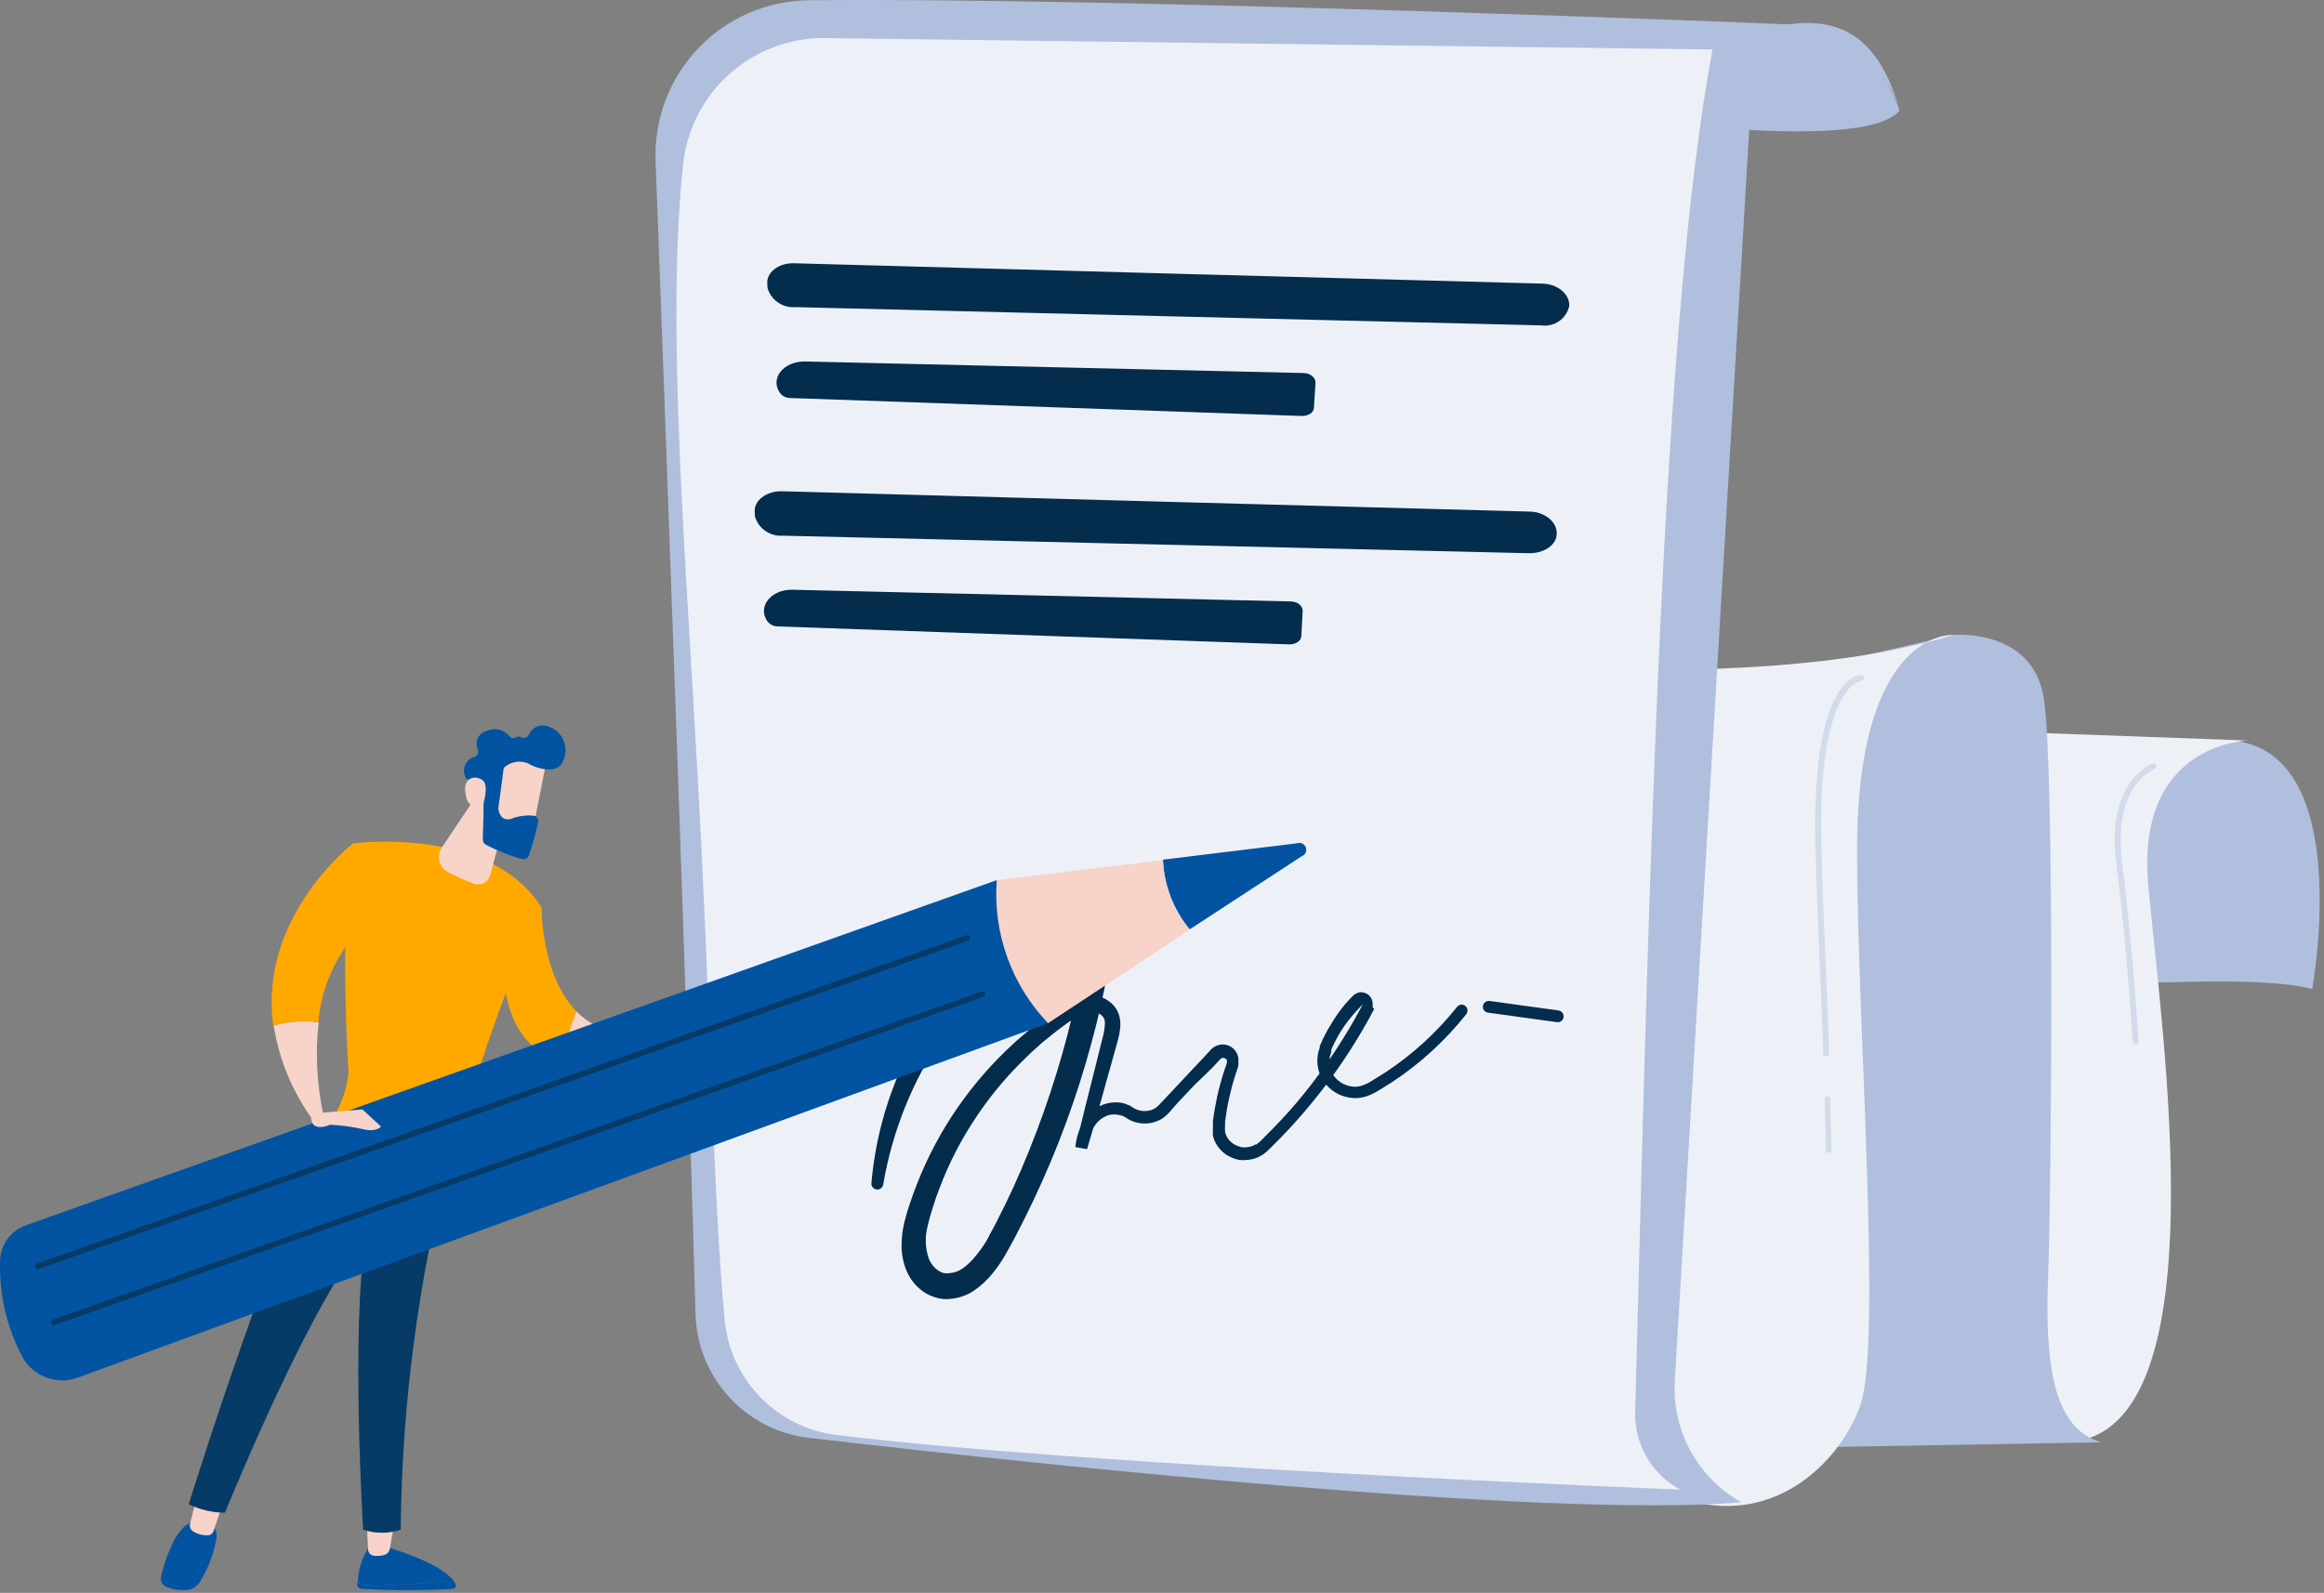
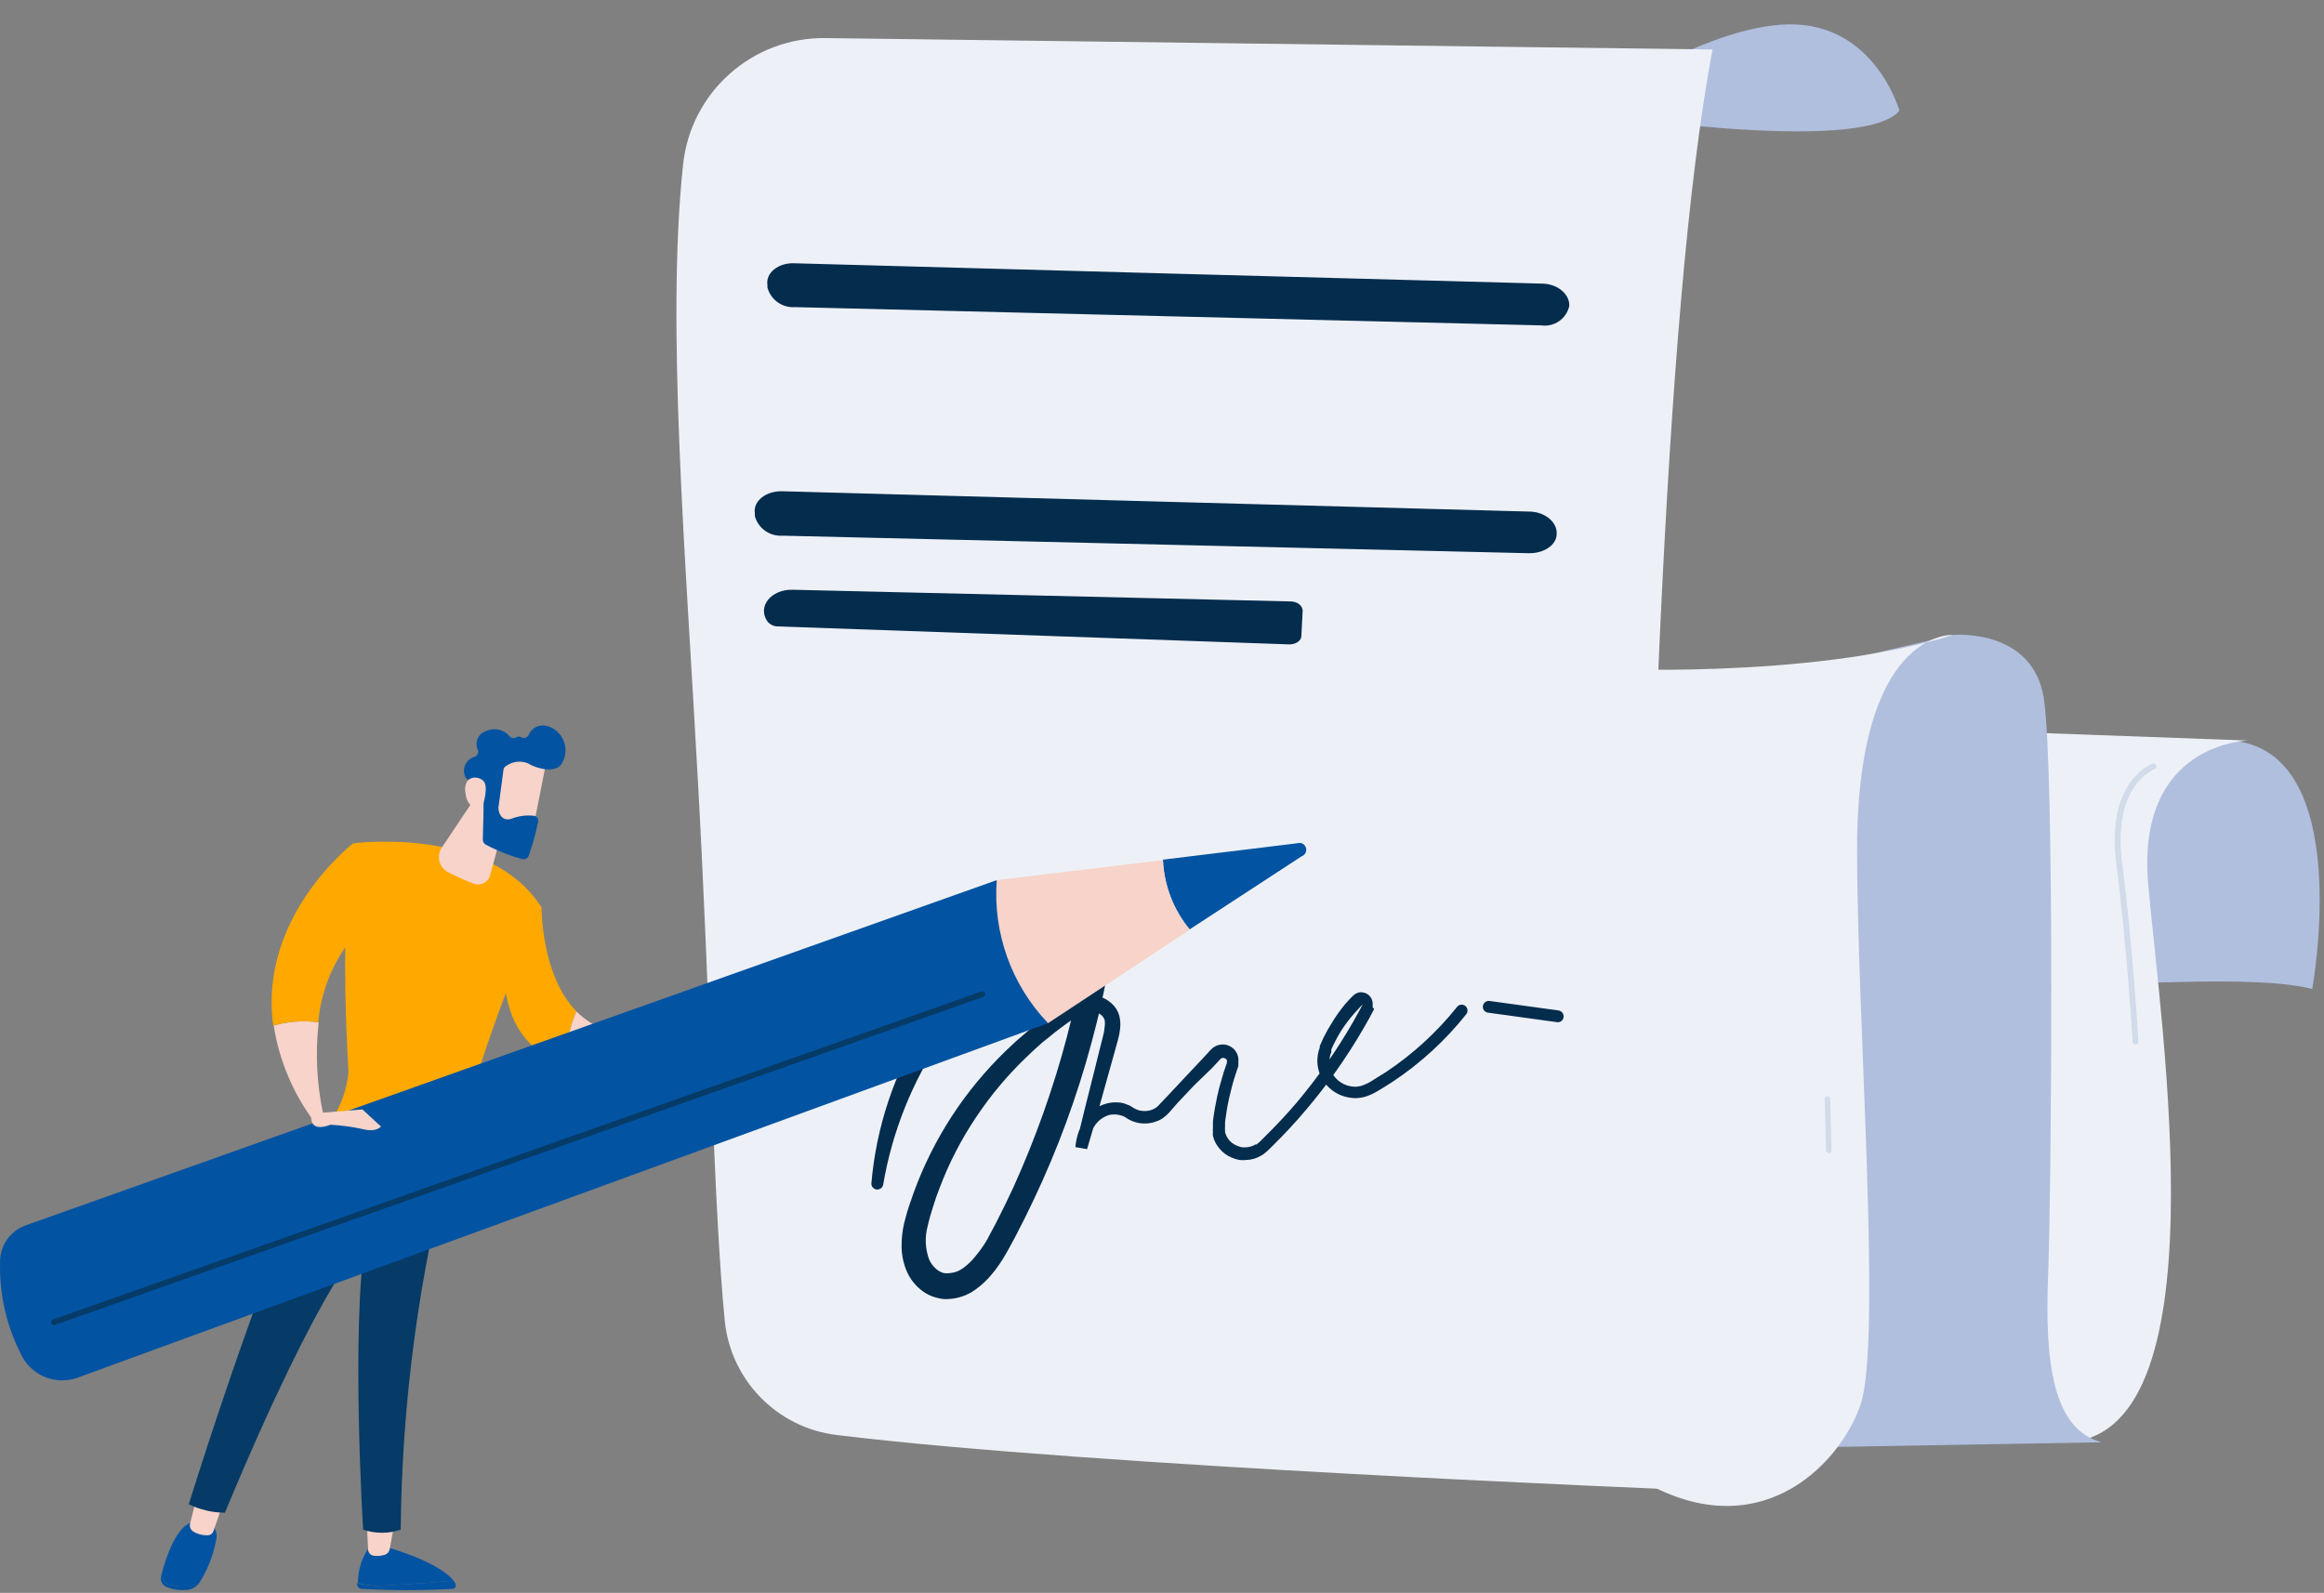
<svg xmlns="http://www.w3.org/2000/svg" width="159px" height="109px" viewBox="0 0 159 109" version="1.1">
  <rect x="0" y="0" width="159" height="109" fill="#808080" stroke="none" />
  <title>FDDA47A8-8A95-4207-A45E-C5043B8EBAA6</title>
  <defs>
    <linearGradient x1="-148.227%" y1="395.895%" x2="-112.934%" y2="334.083%" id="linearGradient-1">
      <stop stop-color="#53D8FF" offset="0%" />
      <stop stop-color="#3840F7" offset="100%" />
    </linearGradient>
  </defs>
  <g id="Page-1" stroke="none" stroke-width="1" fill="none" fill-rule="evenodd">
    <g id="Infografía_SeguroCredito_CESCE-Industrial" transform="translate(-1181, -3765)" fill-rule="nonzero">
      <g id="Infografia_CESCE-Industrial_3-16" transform="translate(1181, 3765)">
        <path d="M144.904,67.187 C145.234,67.507 154.364,66.677 158.194,67.677 C158.194,67.677 161.194,51.327 152.634,50.677 C144.074,50.027 141.144,56.677 141.144,56.677 L144.904,67.187 Z" id="Path" fill="#B0BFDE" />
        <path d="M132.704,49.907 L153.824,50.677 C153.824,50.677 146.124,50.787 146.974,60.517 C147.824,70.247 152.164,98.667 141.154,98.697 C130.144,98.727 129.964,93.697 129.964,93.697 L132.704,49.907 Z" id="Path" fill="#EDF1F7" />
        <path d="M125.474,45.347 L133.634,43.447 C133.634,43.447 139.094,42.957 139.834,47.807 C140.574,52.657 140.354,81.397 140.124,87.317 C139.894,93.237 140.444,97.807 143.784,98.697 L119.514,99.117 L125.474,45.347 Z" id="Path" fill="#B0BFDE" />
        <path d="M108.874,45.737 C108.874,45.737 123.744,46.557 133.634,43.447 C133.634,43.447 127.054,42.997 127.054,58.177 C127.054,69.787 128.774,91.947 127.274,96.177 C125.774,100.407 120.154,106.037 112.094,101.177 C104.034,96.317 108.874,45.737 108.874,45.737 Z" id="Path" fill="#EDF1F7" />
        <path d="M108.074,7.627 C108.074,7.627 127.294,10.727 129.954,7.577 C129.954,7.577 128.274,1.577 122.374,1.667 C116.474,1.757 108.074,7.627 108.074,7.627 Z" id="Path" fill="#B0BFDE" />
-         <path d="M55.324,0.017 C52.464,0.05 49.74,1.236 47.768,3.308 C45.797,5.379 44.746,8.159 44.854,11.017 C45.564,30.017 47.054,70.307 47.584,89.907 C47.7,94.28 51.017,97.9 55.364,98.397 C70.824,100.187 105.654,103.917 119.144,102.807 L119.144,102.807 C116.153,101.133 114.381,97.898 114.584,94.477 L119.794,6.927 C119.879,5.473 120.661,4.15 121.893,3.374 C123.125,2.598 124.656,2.465 126.004,3.017 C127.923,3.9 129.377,5.558 130.004,7.577 C128.874,3.827 127.004,1.017 122.374,1.667 C122.374,1.667 77.274,-0.193 55.324,0.017 Z" id="Path" fill="#B0BFDE" />
        <path d="M46.734,11.267 C47.255,6.301 51.471,2.548 56.464,2.606 L117.164,3.387 C113.714,21.757 112.834,59.477 111.874,96.637 C111.818,98.843 113.009,100.892 114.954,101.937 C114.954,101.937 74.524,100.327 57.234,98.197 C53.161,97.7 49.98,94.44 49.584,90.357 C48.804,82.417 48.584,68.257 47.744,53.357 C46.924,38.167 45.564,22.207 46.734,11.267 Z" id="Path" fill="#EDF1F7" />
        <path d="M54.384,18.017 C63.184,18.267 96.944,19.177 105.474,19.407 C106.554,19.407 107.404,20.127 107.364,20.937 L107.364,20.937 C107.173,21.812 106.34,22.392 105.454,22.267 L54.394,21.017 C53.524,21.08 52.731,20.518 52.504,19.677 L52.504,19.497 C52.374,18.667 53.264,17.957 54.384,18.017 Z" id="Path" fill="#042C4D" />
-         <path d="M53.374,26.907 L53.374,26.907 C53.544,27.118 53.802,27.239 54.074,27.237 L89.074,28.467 C89.514,28.467 89.884,28.237 89.894,27.907 L90.004,26.177 C90.004,25.837 89.654,25.537 89.194,25.527 L55.114,24.737 C53.614,24.697 52.644,25.897 53.374,26.907 Z" id="Path" fill="#042C4D" />
        <path d="M53.524,33.617 C62.324,33.867 96.084,34.777 104.614,35.007 C105.684,35.007 106.544,35.727 106.504,36.527 L106.504,36.527 C106.504,37.297 105.624,37.877 104.594,37.857 L53.534,36.657 C52.665,36.716 51.875,36.156 51.644,35.317 L51.644,35.127 C51.514,34.287 52.404,33.587 53.524,33.617 Z" id="Path" fill="#042C4D" />
        <path d="M52.514,42.537 L52.514,42.537 C52.687,42.744 52.943,42.865 53.214,42.867 L88.214,44.097 C88.654,44.097 89.024,43.857 89.034,43.527 L89.124,41.797 C89.124,41.457 88.774,41.167 88.314,41.157 L54.234,40.357 C52.754,40.317 51.784,41.517 52.514,42.537 Z" id="Path" fill="#042C4D" />
        <path d="M59.614,81.017 C59.94,77.146 61.184,73.409 63.244,70.117 C64.263,68.465 65.471,66.938 66.844,65.567 C67.194,65.237 67.544,64.887 67.904,64.567 C68.264,64.247 68.634,63.927 69.014,63.627 C69.394,63.327 69.794,63.037 70.194,62.757 L70.804,62.357 L71.104,62.157 L71.254,62.057 L71.454,61.947 C72.628,61.259 74.116,61.43 75.104,62.367 C75.342,62.612 75.532,62.901 75.664,63.217 C75.721,63.361 75.771,63.507 75.814,63.657 C75.852,63.801 75.882,63.948 75.904,64.097 C75.979,64.641 75.979,65.192 75.904,65.737 C75.904,65.997 75.834,66.247 75.794,66.497 L75.654,67.197 C75.564,67.667 75.464,68.127 75.354,68.597 C75.154,69.527 74.924,70.447 74.674,71.367 C73.684,75.047 72.365,78.632 70.734,82.077 L70.114,83.357 L69.464,84.627 L69.124,85.257 L68.954,85.567 L68.764,85.897 C68.508,86.345 68.214,86.77 67.884,87.167 C67.541,87.591 67.141,87.965 66.694,88.277 C66.188,88.635 65.592,88.846 64.974,88.887 C64.811,88.907 64.646,88.907 64.484,88.887 C64.324,88.868 64.167,88.834 64.014,88.787 C63.705,88.701 63.414,88.563 63.154,88.377 C62.638,88.01 62.239,87.503 62.004,86.917 C61.791,86.389 61.682,85.825 61.684,85.257 C61.681,84.725 61.742,84.194 61.864,83.677 C61.98,83.2 62.12,82.729 62.284,82.267 L62.524,81.577 L62.784,80.897 C63.499,79.099 64.415,77.389 65.514,75.797 C66.613,74.211 67.884,72.752 69.304,71.447 L69.574,71.197 L69.844,70.967 L70.394,70.497 L71.004,70.017 C71.204,69.867 71.384,69.717 71.584,69.587 C71.984,69.307 72.374,69.027 72.784,68.777 L73.094,68.587 L73.244,68.487 L73.324,68.437 L73.424,68.377 C73.699,68.236 73.997,68.145 74.304,68.107 C74.936,68.029 75.571,68.23 76.044,68.657 C76.299,68.879 76.483,69.171 76.574,69.497 C76.652,69.79 76.672,70.095 76.634,70.397 C76.607,70.657 76.557,70.915 76.484,71.167 L76.294,71.857 L75.914,73.217 C75.414,75.027 74.914,76.827 74.374,78.637 L74.374,78.637 L73.574,78.497 C73.627,77.872 73.818,77.268 74.134,76.727 C74.302,76.444 74.519,76.194 74.774,75.987 C75.307,75.556 75.994,75.364 76.674,75.457 C76.851,75.484 77.023,75.538 77.184,75.617 C77.264,75.617 77.344,75.697 77.424,75.737 L77.584,75.837 C77.971,76.059 78.439,76.092 78.854,75.927 C78.952,75.883 79.046,75.829 79.134,75.767 C79.176,75.732 79.216,75.696 79.254,75.657 L79.314,75.597 L79.384,75.517 L79.964,74.907 L81.124,73.667 L82.284,72.437 L82.854,71.817 C83.01,71.653 83.212,71.542 83.434,71.497 C83.655,71.449 83.887,71.474 84.094,71.567 C84.298,71.659 84.47,71.813 84.584,72.007 C84.703,72.201 84.752,72.43 84.724,72.657 C84.733,72.713 84.733,72.77 84.724,72.827 C84.726,72.87 84.726,72.913 84.724,72.957 L84.654,73.157 L84.524,73.547 C84.354,74.067 84.214,74.607 84.094,75.137 C83.974,75.667 83.884,76.227 83.814,76.767 L83.814,76.967 L83.814,77.137 C83.804,77.193 83.804,77.25 83.814,77.307 C83.809,77.36 83.809,77.413 83.814,77.467 C83.865,77.676 83.964,77.871 84.104,78.037 C84.253,78.199 84.438,78.326 84.644,78.407 C84.744,78.449 84.848,78.482 84.954,78.507 C85.063,78.521 85.174,78.521 85.284,78.507 C85.5,78.495 85.709,78.43 85.894,78.317 L85.974,78.317 L86.034,78.257 L86.164,78.157 L86.464,77.857 C87.254,77.077 88.024,76.267 88.744,75.417 C90.158,73.73 91.423,71.923 92.524,70.017 L92.934,69.287 L93.134,68.917 L93.234,68.727 L93.234,68.727 L93.234,68.727 C93.234,68.727 93.234,68.727 93.234,68.727 L93.234,68.727 L93.234,68.727 L93.164,68.797 L93.024,68.947 L92.744,69.247 C92.375,69.655 92.041,70.094 91.744,70.557 C91.604,70.787 91.464,71.027 91.344,71.267 L91.164,71.637 L91.084,71.817 L91.084,71.907 L91.084,71.997 C90.903,72.421 90.903,72.902 91.084,73.327 C91.284,73.752 91.643,74.082 92.084,74.247 C92.298,74.327 92.525,74.367 92.754,74.367 C92.983,74.354 93.207,74.296 93.414,74.197 L93.574,74.127 L93.754,74.027 C93.874,73.947 93.994,73.887 94.104,73.807 L94.814,73.367 C96.659,72.142 98.302,70.637 99.684,68.907 L99.684,68.907 C99.749,68.82 99.846,68.764 99.954,68.751 C100.061,68.738 100.169,68.769 100.254,68.837 C100.425,68.979 100.452,69.232 100.314,69.407 C98.891,71.196 97.197,72.751 95.294,74.017 L94.564,74.477 L94.194,74.697 L94.014,74.797 L93.784,74.907 C93.469,75.052 93.13,75.134 92.784,75.147 C92.442,75.149 92.103,75.088 91.784,74.967 C91.153,74.724 90.641,74.248 90.354,73.637 C90.075,73.02 90.053,72.319 90.294,71.687 L90.294,71.567 L90.344,71.467 L90.434,71.267 C90.494,71.127 90.554,70.997 90.624,70.867 C90.753,70.606 90.897,70.352 91.054,70.107 C91.346,69.606 91.681,69.131 92.054,68.687 L92.354,68.357 L92.504,68.207 L92.584,68.127 L92.584,68.127 L92.664,68.057 C92.788,67.969 92.932,67.913 93.084,67.897 C93.229,67.899 93.373,67.933 93.504,67.997 C93.77,68.145 93.929,68.432 93.914,68.737 C93.919,68.806 93.919,68.877 93.914,68.947 C93.941,68.973 93.972,68.996 94.004,69.017 L94.004,69.067 L93.904,69.257 L93.704,69.637 L93.284,70.377 C92.14,72.351 90.822,74.219 89.344,75.957 C88.614,76.827 87.834,77.657 87.024,78.457 L86.714,78.757 L86.524,78.917 L86.424,78.997 L86.304,79.067 C86.003,79.254 85.658,79.361 85.304,79.377 C85.131,79.397 84.956,79.397 84.784,79.377 C84.616,79.343 84.451,79.293 84.294,79.227 C83.974,79.1 83.689,78.897 83.464,78.637 C83.231,78.377 83.066,78.065 82.984,77.727 C82.974,77.64 82.974,77.553 82.984,77.467 C82.973,77.38 82.973,77.293 82.984,77.207 L82.984,76.957 L82.984,76.737 C83.054,76.167 83.154,75.597 83.274,75.037 C83.394,74.477 83.554,73.917 83.724,73.367 L83.864,72.957 L83.934,72.757 C83.941,72.734 83.941,72.709 83.934,72.687 C83.954,72.635 83.954,72.578 83.934,72.527 C83.899,72.477 83.85,72.439 83.794,72.417 C83.687,72.363 83.557,72.392 83.484,72.487 L82.914,73.097 L81.704,74.267 L80.544,75.497 L80.004,76.117 L79.934,76.187 L79.844,76.277 C79.784,76.341 79.717,76.398 79.644,76.447 C79.511,76.56 79.358,76.648 79.194,76.707 C78.545,76.98 77.805,76.936 77.194,76.587 L76.994,76.457 L76.864,76.387 C76.764,76.346 76.66,76.316 76.554,76.297 C76.336,76.252 76.111,76.252 75.894,76.297 C75.444,76.427 75.063,76.729 74.834,77.137 C74.583,77.575 74.433,78.063 74.394,78.567 L73.594,78.417 L73.594,78.417 C74.044,76.597 74.484,74.767 74.954,72.947 L75.294,71.577 L75.464,70.907 C75.522,70.704 75.559,70.496 75.574,70.287 C75.601,70.124 75.601,69.959 75.574,69.797 C75.529,69.67 75.453,69.556 75.354,69.467 C75.105,69.27 74.786,69.187 74.474,69.237 C74.313,69.262 74.158,69.313 74.014,69.387 L74.014,69.387 L73.944,69.387 L73.804,69.487 L73.514,69.677 C73.134,69.917 72.764,70.197 72.404,70.467 C72.214,70.607 72.034,70.757 71.864,70.897 L71.324,71.327 L70.814,71.787 L70.564,72.017 L70.314,72.257 C68.984,73.516 67.799,74.922 66.784,76.447 C65.766,77.962 64.927,79.589 64.284,81.297 L64.044,81.937 L63.834,82.587 C63.694,83.027 63.564,83.457 63.474,83.877 C63.264,84.634 63.295,85.438 63.564,86.177 C63.692,86.476 63.899,86.735 64.164,86.927 C64.288,87.014 64.427,87.078 64.574,87.117 C64.716,87.142 64.861,87.142 65.004,87.117 C65.326,87.09 65.635,86.972 65.894,86.777 C66.213,86.543 66.499,86.267 66.744,85.957 C67.007,85.64 67.247,85.306 67.464,84.957 L67.624,84.667 L67.784,84.357 L68.114,83.747 L68.734,82.507 L69.334,81.247 C70.843,77.912 72.071,74.456 73.004,70.917 C73.234,70.027 73.454,69.127 73.654,68.217 C73.754,67.767 73.854,67.317 73.944,66.857 L74.074,66.177 C74.114,65.97 74.144,65.76 74.164,65.547 C74.219,65.155 74.219,64.758 74.164,64.367 C74.135,64.074 74.016,63.798 73.824,63.577 C73.741,63.491 73.643,63.423 73.534,63.377 C73.403,63.319 73.265,63.282 73.124,63.267 C72.818,63.248 72.514,63.313 72.244,63.457 L72.134,63.527 L72.004,63.617 L71.724,63.797 L71.154,64.167 C70.774,64.427 70.424,64.707 70.054,64.967 C69.684,65.227 69.344,65.537 68.994,65.827 C68.644,66.117 68.324,66.437 67.994,66.737 C66.681,68 65.507,69.402 64.494,70.917 C62.429,73.971 61.042,77.432 60.424,81.067 C60.383,81.286 60.174,81.433 59.954,81.397 C59.768,81.361 59.628,81.205 59.614,81.017 Z" id="Path" fill="#042C4D" />
        <path d="M101.594,69.207 C101.488,69.119 101.435,68.983 101.454,68.847 C101.485,68.623 101.69,68.467 101.914,68.497 L106.634,69.147 C106.853,69.182 107.004,69.386 106.974,69.607 C106.961,69.712 106.906,69.809 106.821,69.873 C106.736,69.937 106.629,69.964 106.524,69.947 L101.804,69.297 C101.726,69.288 101.653,69.256 101.594,69.207 L101.594,69.207 Z" id="Path" fill="#042C4D" />
        <path d="M125.124,78.887 C125.013,78.887 124.924,78.797 124.924,78.687 C124.924,78.687 124.924,77.897 124.834,75.197 C124.842,75.104 124.912,75.03 125.004,75.017 C125.057,75.011 125.111,75.028 125.151,75.065 C125.191,75.101 125.214,75.152 125.214,75.207 C125.294,77.917 125.304,78.707 125.304,78.707 C125.309,78.76 125.292,78.814 125.256,78.854 C125.219,78.894 125.168,78.917 125.114,78.917 L125.124,78.887 Z" id="Path" fill="#D1DBEA" />
-         <path d="M124.944,72.297 C124.833,72.297 124.744,72.207 124.744,72.097 C124.684,70.337 124.604,68.397 124.514,66.337 C124.394,63.557 124.274,60.687 124.204,57.917 C124.034,50.627 125.204,47.827 126.264,46.767 C126.531,46.446 126.91,46.239 127.324,46.187 C127.377,46.187 127.428,46.208 127.465,46.245 C127.503,46.283 127.524,46.333 127.524,46.387 C127.524,46.499 127.436,46.591 127.324,46.597 C127.324,46.597 124.324,46.877 124.614,57.907 C124.674,60.677 124.804,63.547 124.924,66.327 C125.004,68.327 125.094,70.327 125.144,72.087 C125.146,72.14 125.128,72.192 125.092,72.231 C125.057,72.27 125.007,72.294 124.954,72.297 L124.944,72.297 Z" id="Path" fill="#D1DBEA" />
        <path d="M146.104,71.477 C145.999,71.472 145.914,71.391 145.904,71.287 C145.904,71.217 145.504,64.627 144.794,59.147 C144.054,53.497 147.134,52.307 147.264,52.257 C147.369,52.218 147.485,52.272 147.524,52.377 C147.562,52.481 147.509,52.598 147.404,52.637 C147.284,52.687 144.504,53.787 145.194,59.097 C145.904,64.587 146.304,71.197 146.304,71.257 C146.309,71.311 146.292,71.366 146.256,71.407 C146.22,71.449 146.169,71.474 146.114,71.477 L146.104,71.477 Z" id="Path" fill="#D1DBEA" />
        <path d="M31.004,108.167 C29.844,108.267 27.834,108.427 26.254,108.497 C25.641,108.56 25.022,108.499 24.434,108.317 C24.429,108.353 24.429,108.39 24.434,108.427 C24.439,108.594 24.576,108.727 24.744,108.727 C26.815,108.843 28.892,108.843 30.964,108.727 C31.046,108.724 31.12,108.679 31.16,108.606 C31.199,108.534 31.196,108.447 31.154,108.377 C31.144,108.317 31.094,108.237 31.004,108.167 Z" id="Path" fill="#0253A2" />
        <path d="M26.284,108.497 C27.864,108.427 29.874,108.267 31.034,108.167 C29.894,106.767 26.284,105.827 26.284,105.827 L25.284,105.827 C24.769,106.555 24.49,107.424 24.484,108.317 C25.066,108.496 25.678,108.557 26.284,108.497 Z" id="Path" fill="#0253A2" />
        <path d="M25.094,104.167 L25.184,106.057 C25.2,106.259 25.353,106.425 25.554,106.457 C25.812,106.493 26.074,106.473 26.324,106.397 C26.501,106.34 26.632,106.19 26.664,106.007 L26.994,104.167 L25.094,104.167 Z" id="Path" fill="#F7D3C9" />
        <path d="M11.834,108.487 C11.46,108.473 11.134,108.23 11.014,107.877 L11.014,107.877 C10.943,108.201 11.135,108.524 11.454,108.617 C11.837,108.772 12.251,108.837 12.664,108.807 C13.017,108.809 13.354,108.655 13.584,108.387 L13.584,108.387 C13.022,108.586 12.415,108.621 11.834,108.487 L11.834,108.487 Z" id="Path" fill="#0253A2" />
        <path d="M14.204,104.147 L13.364,104.147 C12.084,104.147 11.274,106.827 11.014,107.877 C11.134,108.23 11.46,108.473 11.834,108.487 C12.414,108.624 13.021,108.593 13.584,108.397 C14.178,107.486 14.586,106.466 14.784,105.397 C14.924,104.894 14.678,104.364 14.204,104.147 L14.204,104.147 Z" id="Path" fill="#0253A2" />
        <path d="M13.474,102.397 L13.004,104.257 C12.946,104.484 13.054,104.721 13.264,104.827 C13.566,105.001 13.915,105.082 14.264,105.057 C14.423,105.04 14.556,104.929 14.604,104.777 L15.294,102.777 L13.474,102.397 Z" id="Path" fill="#F7D3C9" />
        <path d="M12.914,102.937 C13.683,103.312 14.527,103.51 15.384,103.517 C22.194,87.167 25.004,84.847 25.004,84.847 C24.004,91.017 24.844,104.677 24.844,104.677 C25.677,104.959 26.58,104.959 27.414,104.677 C27.498,95.947 28.66,87.261 30.874,78.817 C26.274,78.717 23.874,77.137 23.024,76.507 C19.184,82.697 12.914,102.937 12.914,102.937 Z" id="Path" fill="#053B66" />
        <path d="M24.194,57.707 C23.324,62.047 23.634,69.827 23.844,73.377 C23.728,74.569 23.316,75.714 22.644,76.707 C22.601,76.775 22.589,76.858 22.609,76.935 C22.63,77.013 22.682,77.079 22.754,77.117 C25.195,78.359 27.861,79.1 30.594,79.297 C30.842,79.304 31.063,79.138 31.124,78.897 C32.609,73.138 34.593,67.52 37.054,62.107 C33.534,56.487 24.194,57.707 24.194,57.707 Z" id="Path" fill="#FFA900" />
        <path d="M25.444,84.457 L25.334,84.457 C25.232,84.392 25.201,84.259 25.264,84.157 C25.952,83.136 26.897,82.315 28.004,81.777 C28.075,81.743 28.159,81.749 28.224,81.794 C28.289,81.839 28.326,81.915 28.319,81.994 C28.313,82.073 28.265,82.143 28.194,82.177 C27.178,82.672 26.31,83.423 25.674,84.357 C25.623,84.432 25.533,84.472 25.444,84.457 Z" id="Path" fill="url(#linearGradient-1)" />
        <path d="M18.724,70.177 C19.099,72.562 20.049,74.821 21.494,76.757 L22.114,76.247 C21.672,74.18 21.567,72.056 21.804,69.957 C20.773,69.819 19.725,69.894 18.724,70.177 L18.724,70.177 Z" id="Path" fill="#F7D3C9" />
        <path d="M25.164,63.067 L24.164,57.707 C24.164,57.707 17.664,62.707 18.694,70.177 C19.695,69.894 20.743,69.819 21.774,69.957 C21.999,67.316 23.209,64.856 25.164,63.067 L25.164,63.067 Z" id="Path" fill="#FFA900" />
        <path d="M37.054,62.107 L34.544,67.507 C34.954,70.777 36.704,72.187 38.594,72.727 C38.691,71.517 38.974,70.33 39.434,69.207 C37.004,66.707 37.054,62.107 37.054,62.107 Z" id="Path" fill="#FFA900" />
        <path d="M39.434,69.207 C38.974,70.33 38.691,71.517 38.594,72.727 C43.594,74.727 44.974,70.887 44.974,70.887 L44.004,70.727 C42.325,70.981 40.625,70.416 39.434,69.207 L39.434,69.207 Z" id="Path" fill="#F7D3C9" />
        <path d="M34.744,55.427 L33.534,59.887 C33.469,60.125 33.305,60.325 33.083,60.434 C32.861,60.543 32.602,60.551 32.374,60.457 C31.776,60.226 31.192,59.962 30.624,59.667 C30.344,59.508 30.141,59.242 30.063,58.93 C29.986,58.618 30.04,58.287 30.214,58.017 L32.734,54.257 L34.744,55.427 Z" id="Path" fill="#F7D3C9" />
        <path d="M37.394,52.017 C37.394,52.087 36.394,57.097 36.394,57.097 L33.544,56.457 L33.814,51.567 C33.814,51.567 37.214,50.767 37.394,52.017 Z" id="Path" fill="#F7D3C9" />
        <path d="M34.444,52.687 L34.104,55.247 C34.094,55.279 34.094,55.314 34.104,55.347 C34.104,55.547 34.274,56.227 34.964,56.037 C35.471,55.834 36.021,55.761 36.564,55.827 C36.747,55.876 36.858,56.062 36.814,56.247 C36.657,57.039 36.439,57.818 36.164,58.577 C36.09,58.747 35.902,58.837 35.724,58.787 C34.852,58.549 34.01,58.213 33.214,57.787 C33.102,57.713 33.035,57.59 33.034,57.457 C33.034,56.807 33.144,54.847 33.034,54.287 C32.924,53.727 32.344,53.467 32.034,53.357 C31.944,53.317 31.873,53.246 31.834,53.157 C31.715,52.893 31.716,52.591 31.837,52.328 C31.958,52.066 32.186,51.868 32.464,51.787 C32.558,51.757 32.636,51.69 32.68,51.601 C32.723,51.512 32.728,51.409 32.694,51.317 C32.574,51.067 32.572,50.777 32.688,50.526 C32.804,50.274 33.026,50.088 33.294,50.017 C33.845,49.766 34.497,49.922 34.874,50.397 C34.992,50.527 35.19,50.548 35.334,50.447 C35.431,50.382 35.557,50.382 35.654,50.447 C35.74,50.499 35.845,50.513 35.942,50.484 C36.039,50.455 36.119,50.387 36.164,50.297 C36.366,49.806 36.9,49.541 37.414,49.677 C37.919,49.811 38.335,50.168 38.545,50.647 C38.755,51.125 38.736,51.674 38.494,52.137 C38.164,52.967 36.794,52.647 36.104,52.227 C35.606,52.032 35.043,52.107 34.614,52.427 C34.516,52.478 34.452,52.576 34.444,52.687 Z" id="Path" fill="#0253A2" />
        <path d="M33.004,55.207 C33.004,55.207 33.524,53.737 33.004,53.377 C32.484,53.017 31.674,53.207 31.844,54.267 C32.004,55.597 33.004,55.207 33.004,55.207 Z" id="Path" fill="#F7D3C9" />
        <path d="M44.604,71.587 C44.854,71.777 45.724,71.367 46.254,71.077 C46.514,70.94 46.64,70.637 46.554,70.357 C46.424,69.957 46.214,69.427 45.944,69.357 C45.514,69.257 43.554,70.767 44.604,71.587 Z" id="Path" fill="#F7D3C9" />
        <path d="M1.774,83.847 L68.194,60.227 L71.704,70.017 L5.304,94.277 C3.892,94.785 2.319,94.213 1.564,92.917 C0.488,90.911 -0.05,88.661 0.004,86.387 C-0.014,85.247 0.699,84.225 1.774,83.847 Z" id="Path" fill="#0253A2" />
        <path d="M88.744,57.707 L79.564,58.827 C79.639,60.573 80.282,62.247 81.394,63.597 L89.054,58.597 C89.299,58.511 89.429,58.242 89.344,57.997 C89.258,57.751 88.989,57.621 88.744,57.707 Z" id="Path" fill="#0253A2" />
        <path d="M68.194,60.227 C67.923,63.84 69.199,67.398 71.704,70.017 L81.394,63.627 C80.282,62.277 79.639,60.603 79.564,58.857 L68.194,60.227 Z" id="Path" fill="#F7D3C9" />
-         <path d="M2.594,86.847 C2.511,86.85 2.437,86.796 2.414,86.717 C2.394,86.669 2.395,86.615 2.416,86.568 C2.436,86.521 2.475,86.484 2.524,86.467 L66.074,64.017 C66.143,63.975 66.231,63.98 66.296,64.028 C66.361,64.077 66.39,64.16 66.369,64.238 C66.349,64.317 66.284,64.375 66.204,64.387 L2.654,86.837 L2.594,86.847 Z" id="Path" fill="#053B66" />
        <path d="M3.694,90.677 C3.61,90.675 3.535,90.624 3.504,90.547 C3.47,90.444 3.523,90.334 3.624,90.297 L67.174,67.837 C67.268,67.823 67.359,67.878 67.39,67.968 C67.422,68.058 67.386,68.158 67.304,68.207 L3.754,90.667 L3.694,90.677 Z" id="Path" fill="#053B66" />
        <path d="M21.864,76.157 L24.794,75.917 L26.064,77.087 C26.064,77.087 25.764,77.507 24.824,77.267 C24.09,77.105 23.344,77.004 22.594,76.967 C22.594,76.967 21.294,77.557 21.284,76.457 L21.864,76.157 Z" id="Path" fill="#F7D3C9" />
      </g>
    </g>
  </g>
</svg>